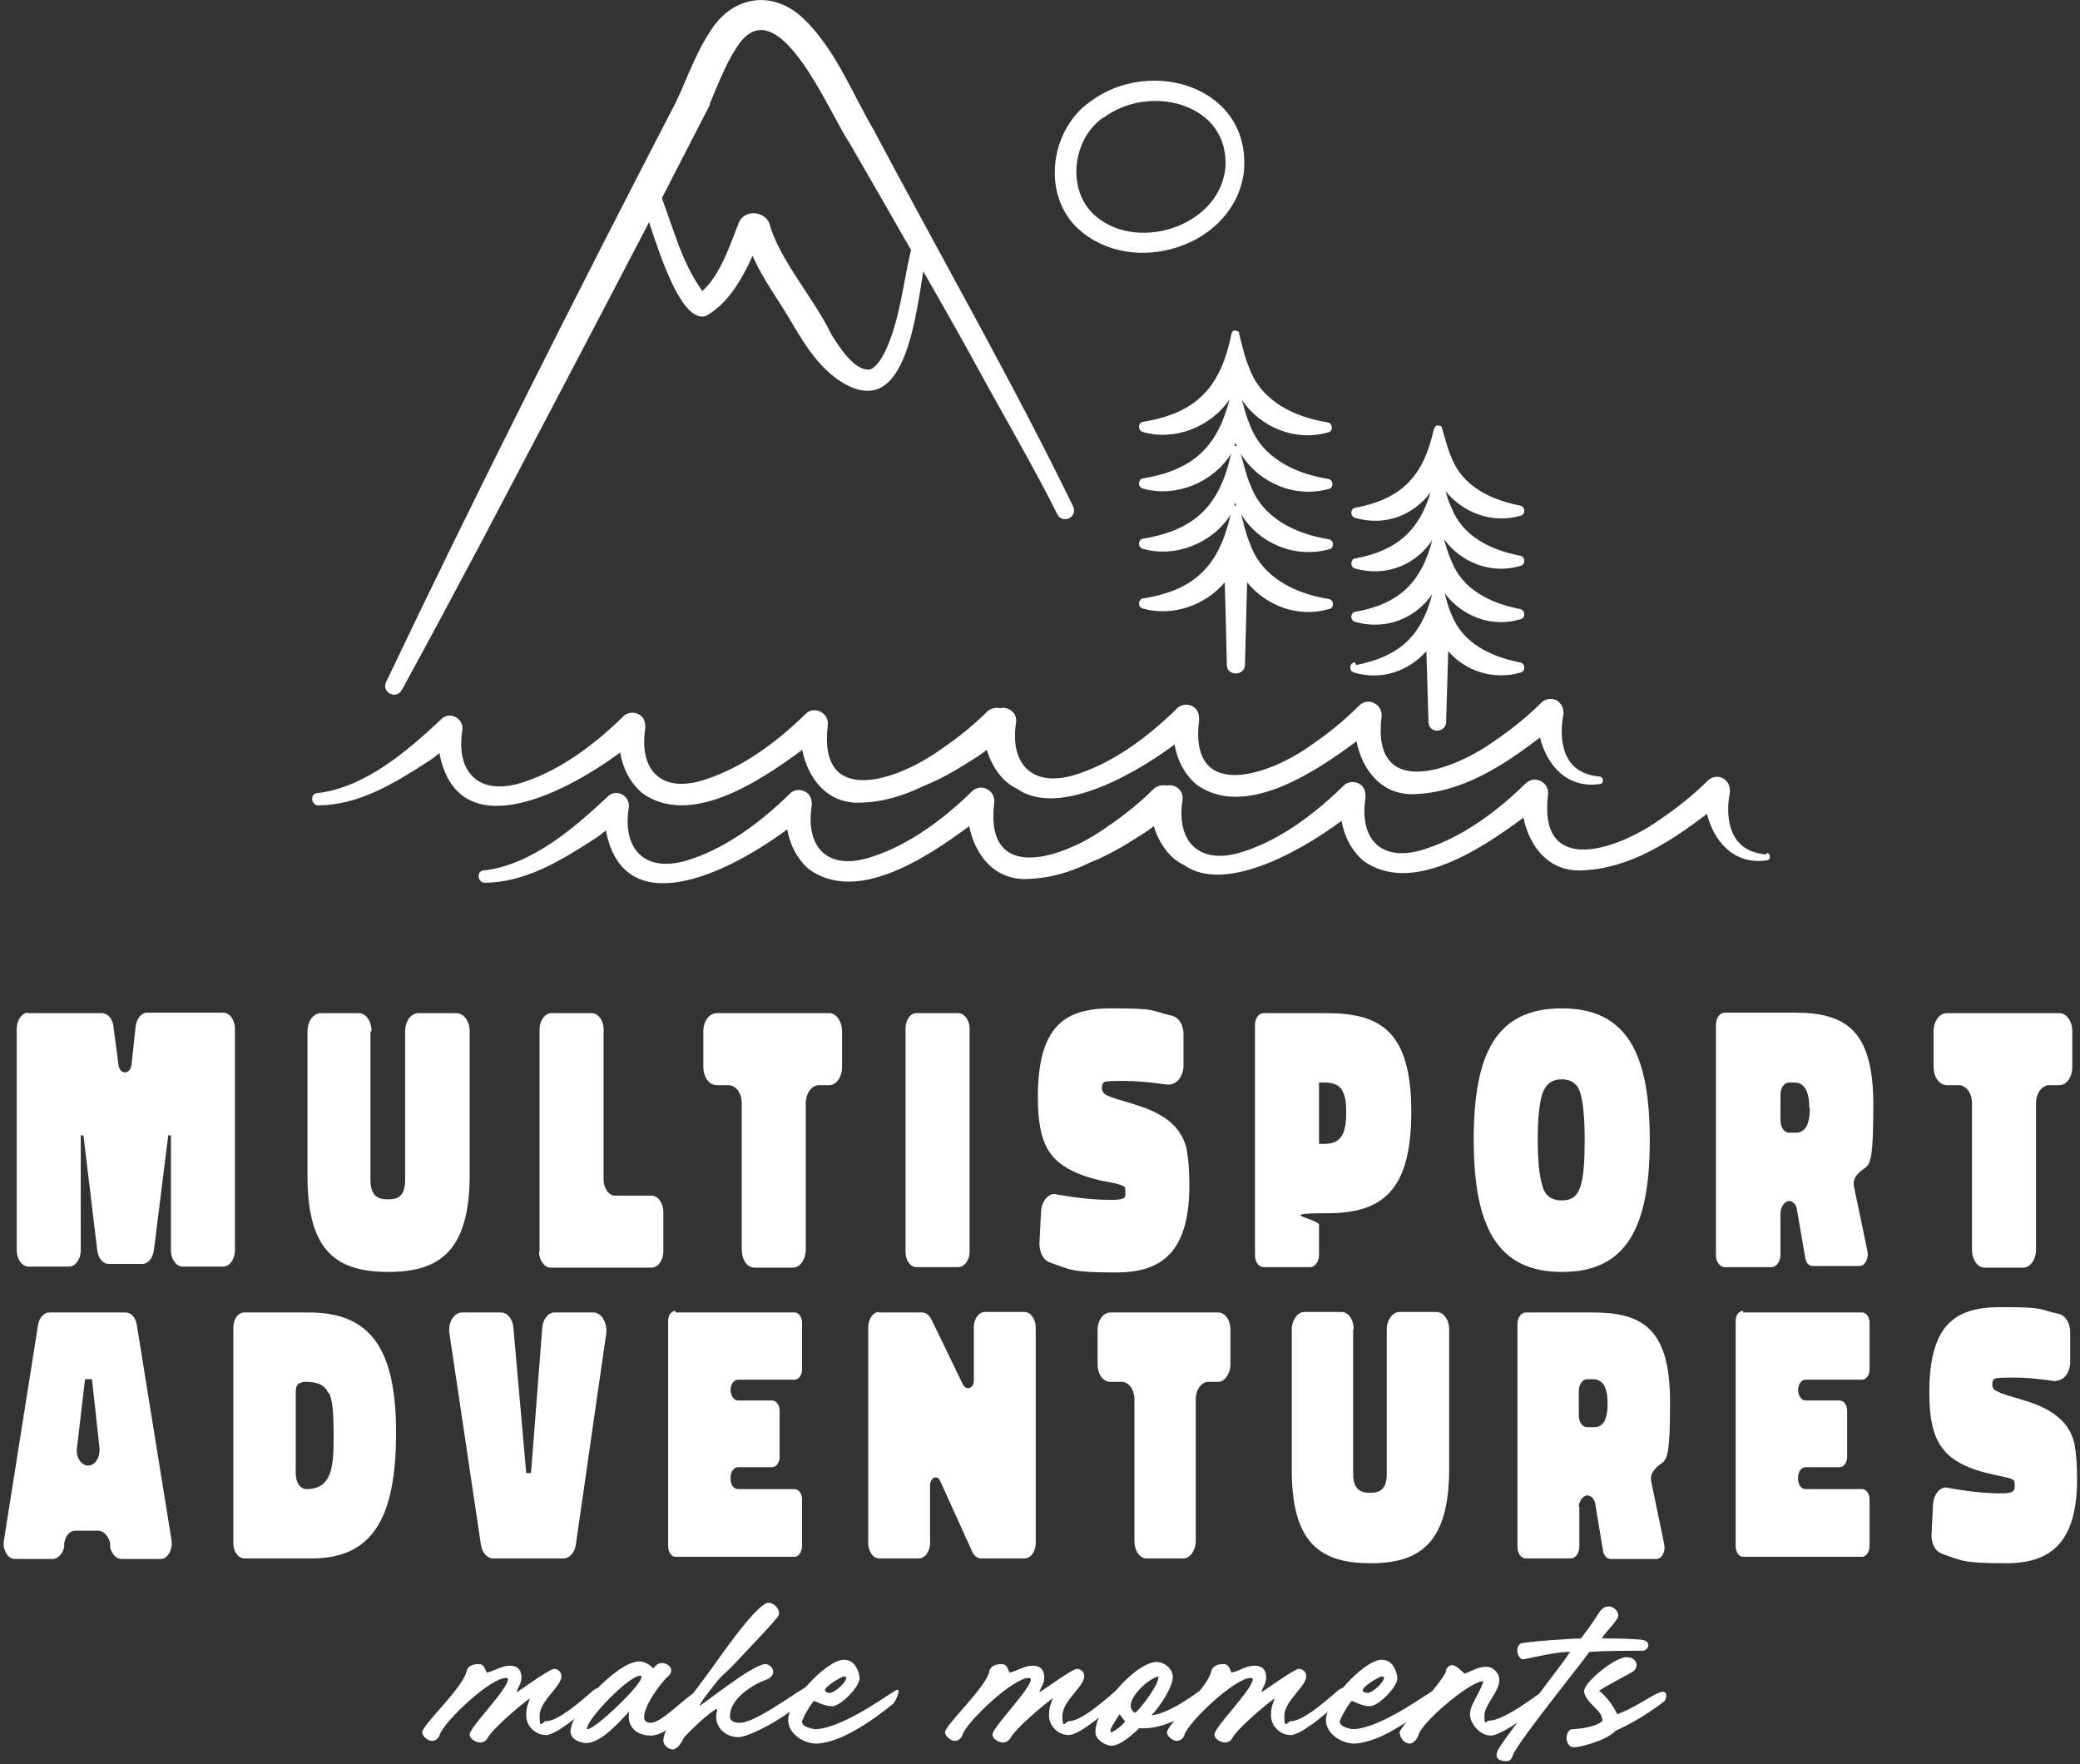
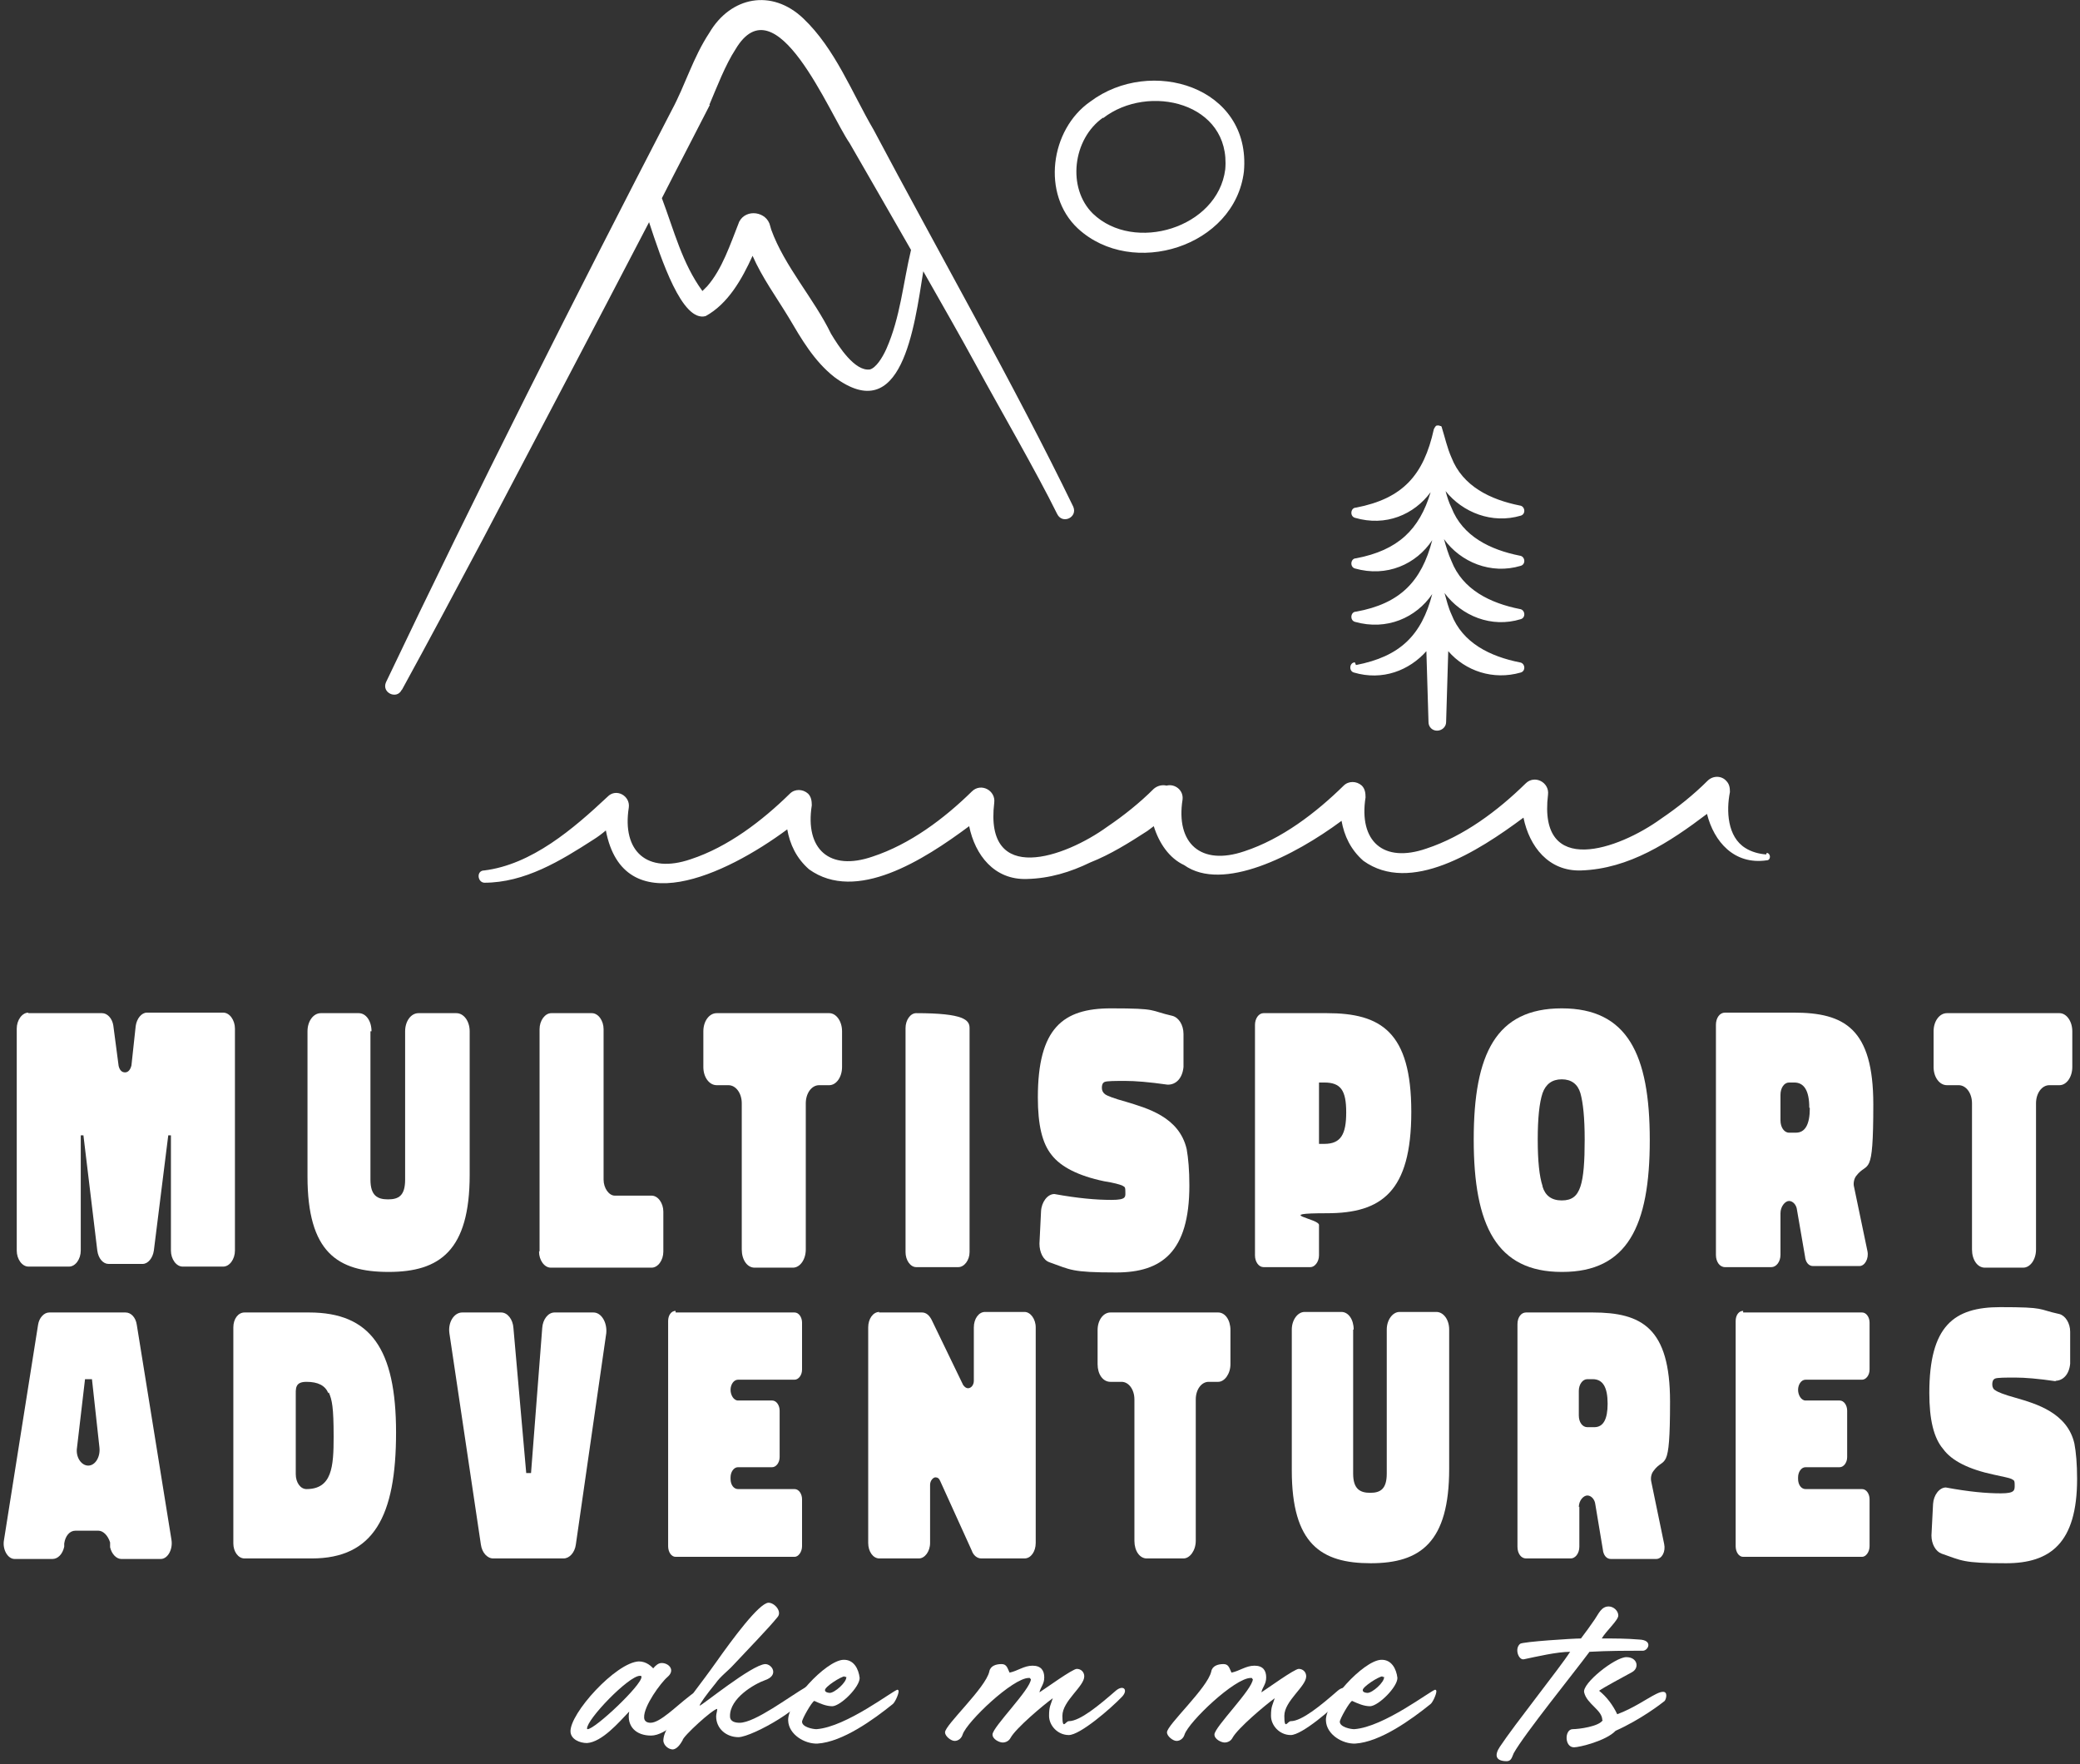
<svg xmlns="http://www.w3.org/2000/svg" width="527" height="447" viewBox="0 0 527 447">
  <rect x="0" y="0" width="527" height="447" fill="#333333" stroke="none" />
  <path d="M7.08 256.676H25.869C27.22 256.676 28.437 258.027 28.707 259.785L30.059 270.057C30.329 271.139 30.87 271.679 31.681 271.679C32.492 271.679 33.033 271.004 33.303 269.922L34.384 259.92C34.655 258.027 35.871 256.54 37.223 256.54H56.552C58.174 256.54 59.526 258.433 59.526 260.596V316.826C59.526 318.989 58.174 320.881 56.552 320.881H46.279C44.657 320.881 43.306 318.989 43.306 316.826V287.629H42.63L38.98 316.826C38.71 318.718 37.493 320.205 36.142 320.205H27.491C26.139 320.205 24.922 318.853 24.652 316.826L21.138 287.629H20.462V316.826C20.462 318.989 19.11 320.881 17.488 320.881H7.215C5.593 320.881 4.242 318.989 4.242 316.826V260.596C4.242 258.433 5.593 256.54 7.215 256.54L7.08 256.676Z" fill="white" />
  <path d="M93.859 261.271V298.848C93.859 302.904 95.616 303.85 98.319 303.85C101.023 303.85 102.645 302.904 102.645 298.848V261.271C102.645 258.703 104.132 256.676 106.024 256.676H115.621C117.513 256.676 119 258.703 119 261.271V297.632C119 316.826 111.431 322.233 98.454 322.233C85.478 322.233 77.909 317.231 77.909 298.037V261.271C77.909 258.703 79.396 256.676 81.288 256.676H90.885C92.777 256.676 94.129 258.703 94.129 261.271H93.859Z" fill="white" />
  <path d="M136.707 316.961V260.731C136.707 258.568 138.059 256.676 139.681 256.676H149.954C151.576 256.676 152.928 258.568 152.928 260.731V298.848C152.928 301.011 154.279 302.904 155.766 302.904H165.093C166.715 302.904 168.067 304.796 168.067 306.959V317.096C168.067 319.259 166.715 321.151 165.093 321.151H139.546C137.924 321.151 136.572 319.259 136.572 317.096L136.707 316.961Z" fill="white" />
  <path d="M181.854 256.676H210.104C211.861 256.676 213.348 258.703 213.348 261.271V270.328C213.348 272.896 211.861 274.924 210.104 274.924H207.536C205.644 274.924 204.157 276.951 204.157 279.519V316.556C204.157 319.124 202.67 321.151 200.913 321.151H191.181C189.288 321.151 187.937 319.124 187.937 316.556V279.519C187.937 276.951 186.45 274.924 184.557 274.924H181.584C179.691 274.924 178.204 272.896 178.204 270.328V261.271C178.204 258.703 179.691 256.676 181.584 256.676H181.854Z" fill="white" />
-   <path d="M232.137 256.676H242.815C244.302 256.676 245.654 258.433 245.654 260.46V317.231C245.654 319.259 244.302 321.016 242.815 321.016H232.137C230.65 321.016 229.433 319.259 229.433 317.231V260.46C229.433 258.433 230.65 256.676 232.137 256.676Z" fill="white" />
+   <path d="M232.137 256.676C244.302 256.676 245.654 258.433 245.654 260.46V317.231C245.654 319.259 244.302 321.016 242.815 321.016H232.137C230.65 321.016 229.433 319.259 229.433 317.231V260.46C229.433 258.433 230.65 256.676 232.137 256.676Z" fill="white" />
  <path d="M295.802 274.788C291.071 274.112 287.556 273.842 285.123 273.842C282.69 273.842 280.392 273.842 279.852 274.112C279.311 274.383 279.176 274.923 279.176 275.599C279.176 276.275 279.446 276.816 279.987 277.221C280.528 277.627 282.285 278.303 285.258 279.114C290.53 280.736 298.775 282.898 300.668 291.144C301.073 293.442 301.344 296.415 301.344 300.335C301.344 317.231 294.315 322.368 282.825 322.368C271.336 322.368 271.336 321.692 265.929 319.8C264.307 319.259 263.361 317.231 263.361 315.069L263.767 306.823C263.902 304.526 265.389 302.498 267.146 302.498C273.093 303.579 277.689 303.985 281.609 303.985C285.529 303.985 285.123 303.174 285.123 301.822C285.123 300.47 284.853 300.741 284.312 300.335C283.636 300.065 282.285 299.659 279.717 299.254C273.228 297.902 268.768 295.604 266.47 292.631C264.037 289.657 262.956 284.926 262.956 278.032C262.956 260.46 269.308 255.459 281.474 255.459C293.639 255.459 291.071 256 297.018 257.351C298.64 257.757 299.857 259.649 299.857 261.947V270.328C299.586 273.166 297.964 274.788 295.937 274.788H295.802Z" fill="white" />
  <path d="M334.19 310.338V318.043C334.19 319.665 333.108 321.016 332.027 321.016H320.132C318.916 321.016 317.969 319.665 317.969 318.043V259.649C317.969 258.027 318.916 256.676 320.132 256.676H336.217C349.869 256.676 357.574 261.407 357.574 281.682C357.574 301.957 350.004 307.364 336.217 307.364C322.43 307.364 334.19 308.716 334.19 310.338ZM335.541 289.792C339.732 289.792 341.083 287.359 341.083 281.817C341.083 276.275 339.732 274.248 335.541 274.248H334.19V289.792H335.541Z" fill="white" />
  <path d="M395.692 322.233C379.201 322.233 373.389 310.473 373.389 288.711C373.389 266.948 379.066 255.459 395.692 255.459C412.318 255.459 417.995 267.084 417.995 288.846C417.995 310.608 412.318 322.233 395.827 322.233H395.692ZM390.826 300.606C391.502 302.904 393.124 304.12 395.692 304.12C398.26 304.12 399.612 303.039 400.423 300.606C401.234 298.173 401.504 294.253 401.504 288.711C401.504 283.169 401.098 279.384 400.423 276.951C399.747 274.653 398.125 273.437 395.692 273.437C393.259 273.437 391.637 274.653 390.826 276.951C390.015 279.384 389.609 283.304 389.609 288.711C389.609 294.118 390.015 298.037 390.826 300.47V300.606Z" fill="white" />
  <path d="M451.111 307.499V317.907C451.111 319.665 450.03 321.016 448.813 321.016H437.053C435.702 321.016 434.756 319.665 434.756 317.907V259.649C434.756 257.892 435.702 256.54 437.053 256.54H454.49C467.331 256.54 474.631 260.596 474.631 279.79C474.631 298.984 473.279 293.982 470.305 297.902C469.764 298.578 469.494 299.795 469.764 300.741L473.144 316.961C473.549 318.853 472.468 320.746 471.116 320.746H459.356C458.275 320.746 457.464 319.8 457.329 318.313L455.301 306.553C455.166 305.201 454.22 304.255 453.274 304.255C452.328 304.255 451.111 305.607 451.111 307.364V307.499ZM458.41 280.601C458.41 276.275 457.059 274.248 454.625 274.248H453.274C452.057 274.248 451.111 275.599 451.111 277.357V283.845C451.111 285.602 452.057 286.954 453.274 286.954H455.031C457.329 286.954 458.545 284.926 458.545 280.736L458.41 280.601Z" fill="white" />
  <path d="M493.554 256.676H521.805C523.562 256.676 525.049 258.703 525.049 261.271V270.328C525.049 272.896 523.562 274.924 521.805 274.924H519.237C517.344 274.924 515.857 276.951 515.857 279.519V316.556C515.857 319.124 514.37 321.151 512.613 321.151H502.881C500.989 321.151 499.637 319.124 499.637 316.556V279.519C499.637 276.951 498.15 274.924 496.258 274.924H493.284C491.392 274.924 489.905 272.896 489.905 270.328V261.271C489.905 258.703 491.392 256.676 493.284 256.676H493.554Z" fill="white" />
  <path d="M12.757 332.506H31.816C33.168 332.506 34.384 333.722 34.655 335.615L43.441 390.088C43.846 392.521 42.494 394.954 40.737 394.954H30.735C29.518 394.954 28.302 393.737 27.896 391.98V390.764C27.355 389.006 26.139 387.79 24.922 387.79H19.11C17.623 387.79 16.542 389.142 16.272 391.034V391.845C15.866 393.737 14.65 394.954 13.298 394.954H3.701C1.944 394.954 0.592 392.521 0.997 390.223L9.648 335.615C9.919 333.857 11.135 332.506 12.487 332.506H12.757ZM19.516 366.703C19.11 369.137 20.597 371.299 22.354 371.299C24.111 371.299 25.463 369.137 25.193 366.703L23.3 349.402H21.543L19.516 366.703Z" fill="white" />
  <path d="M59.12 391.034V336.29C59.12 334.128 60.337 332.506 61.959 332.506H78.314C93.859 332.506 100.347 341.697 100.347 362.919C100.347 384.14 94.67 394.819 78.99 394.819H61.959C60.337 394.819 59.12 393.061 59.12 391.034ZM83.18 352.916C82.369 351.024 80.612 350.078 77.638 350.078C74.665 350.078 74.935 351.835 74.935 353.862V373.462C74.935 375.625 76.152 377.247 77.638 377.247C84.126 377.247 84.532 371.57 84.532 364C84.532 356.431 84.126 354.673 83.316 352.781L83.18 352.916Z" fill="white" />
  <path d="M142.925 394.819H124.948C123.461 394.819 122.109 393.332 121.839 391.304L113.864 337.777C113.458 334.939 115.08 332.506 117.108 332.506H126.975C128.597 332.506 129.949 334.263 130.084 336.426L133.328 373.192H134.545L137.383 336.426C137.518 334.263 138.87 332.506 140.492 332.506H150.36C152.387 332.506 153.874 335.074 153.604 337.777L145.899 391.304C145.629 393.332 144.277 394.819 142.79 394.819H142.925Z" fill="white" />
  <path d="M171.176 332.506H201.318C202.4 332.506 203.211 333.722 203.211 335.074V346.969C203.211 348.456 202.264 349.537 201.318 349.537H186.99C185.909 349.537 185.098 350.754 185.098 352.105C185.098 353.457 185.909 354.809 186.99 354.809H195.641C196.723 354.809 197.534 356.025 197.534 357.377V369.137C197.534 370.623 196.587 371.705 195.641 371.705H186.99C185.909 371.705 185.098 372.921 185.098 374.273V374.679C185.098 376.165 185.909 377.247 186.99 377.247H201.318C202.4 377.247 203.211 378.463 203.211 379.815V391.71C203.211 393.197 202.264 394.413 201.318 394.413H171.176C170.094 394.413 169.283 393.197 169.283 391.71V334.668C169.283 333.182 170.094 332.1 171.176 332.1V332.506Z" fill="white" />
  <path d="M222.675 332.506H233.624C234.705 332.506 235.516 333.317 236.057 334.398L244.032 350.889C244.437 351.429 244.843 351.7 245.248 351.7C246.059 351.7 246.735 350.889 246.735 349.807V336.29C246.735 334.128 247.952 332.37 249.574 332.37H259.576C261.063 332.37 262.415 334.128 262.415 336.29V390.899C262.415 393.062 261.198 394.819 259.576 394.819H248.628C247.546 394.819 246.6 394.008 246.195 392.791L238.22 375.219C237.949 374.543 237.544 374.273 237.003 374.273C236.462 374.273 235.651 375.084 235.651 376.165V390.899C235.651 393.062 234.3 394.819 232.813 394.819H222.81C221.188 394.819 219.972 393.062 219.972 390.899V336.29C219.972 334.128 221.188 332.37 222.81 332.37L222.675 332.506Z" fill="white" />
  <path d="M281.203 332.506H308.643C310.4 332.506 311.752 334.398 311.752 336.966V345.617C311.752 348.05 310.265 350.078 308.643 350.078H306.21C304.453 350.078 302.966 351.97 302.966 354.538V390.358C302.966 392.791 301.479 394.819 299.857 394.819H290.53C288.773 394.819 287.421 392.926 287.421 390.358V354.538C287.421 351.97 285.934 350.078 284.177 350.078H281.339C279.446 350.078 278.094 348.185 278.094 345.617V336.966C278.094 334.398 279.581 332.506 281.339 332.506H281.203Z" fill="white" />
  <path d="M342.841 336.831V373.327C342.841 377.247 344.598 378.193 347.166 378.193C349.734 378.193 351.356 377.247 351.356 373.327V336.831C351.356 334.398 352.843 332.37 354.6 332.37H363.927C365.684 332.37 367.171 334.263 367.171 336.831V372.11C367.171 390.764 359.872 396.035 347.301 396.035C334.73 396.035 327.296 391.169 327.296 372.516V336.831C327.296 334.398 328.783 332.37 330.54 332.37H339.867C341.624 332.37 342.976 334.263 342.976 336.831H342.841Z" fill="white" />
  <path d="M400.152 381.707V391.845C400.152 393.602 399.071 394.819 397.989 394.819H386.635C385.419 394.819 384.473 393.602 384.473 391.845V335.479C384.473 333.722 385.419 332.506 386.635 332.506H403.531C415.967 332.506 423.131 336.426 423.131 355.079C423.131 373.732 421.779 368.731 418.941 372.651C418.4 373.327 418.13 374.408 418.4 375.489L421.644 391.169C422.05 393.061 421.103 394.954 419.617 394.954H408.127C407.046 394.954 406.235 394.008 406.1 392.521L404.207 381.167C404.072 379.815 403.126 378.869 402.18 378.869C401.234 378.869 400.017 380.085 400.017 381.842L400.152 381.707ZM407.316 355.62C407.316 351.429 406.1 349.402 403.531 349.402H402.18C400.963 349.402 400.017 350.753 400.017 352.376V358.593C400.017 360.351 400.963 361.567 402.18 361.567H403.937C406.235 361.567 407.316 359.539 407.316 355.62Z" fill="white" />
  <path d="M441.649 332.506H471.792C472.873 332.506 473.684 333.722 473.684 335.074V346.969C473.684 348.456 472.738 349.537 471.792 349.537H457.464C456.383 349.537 455.572 350.754 455.572 352.105C455.572 353.457 456.383 354.809 457.464 354.809H466.115C467.196 354.809 468.007 356.025 468.007 357.377V369.137C468.007 370.623 467.061 371.705 466.115 371.705H457.464C456.383 371.705 455.572 372.921 455.572 374.273V374.679C455.572 376.165 456.383 377.247 457.464 377.247H471.792C472.873 377.247 473.684 378.463 473.684 379.815V391.71C473.684 393.197 472.738 394.413 471.792 394.413H441.649C440.568 394.413 439.757 393.197 439.757 391.71V334.668C439.757 333.182 440.568 332.1 441.649 332.1V332.506Z" fill="white" />
  <path d="M520.994 349.942C516.398 349.267 513.019 348.996 510.586 348.996C508.153 348.996 505.99 348.996 505.449 349.267C504.908 349.537 504.773 350.078 504.773 350.753C504.773 351.429 505.044 351.97 505.584 352.24C506.125 352.646 507.747 353.322 510.721 354.133C515.857 355.62 523.832 357.917 525.589 365.757C525.995 367.92 526.265 370.894 526.265 374.678C526.265 391.034 519.372 396.035 508.288 396.035C497.204 396.035 497.069 395.359 491.932 393.602C490.445 393.061 489.364 391.169 489.364 389.006L489.77 381.031C489.905 378.734 491.392 376.841 493.014 376.841C498.826 377.923 503.286 378.328 506.936 378.328C510.586 378.328 510.45 377.517 510.45 376.165C510.45 374.814 510.18 375.084 509.639 374.678C509.099 374.408 507.612 374.138 505.179 373.597C498.826 372.245 494.5 370.083 492.338 367.109C489.905 364.27 488.823 359.539 488.823 352.916C488.823 335.885 495.041 331.154 506.801 331.154C518.561 331.154 516.128 331.695 521.805 332.911C523.292 333.317 524.508 335.209 524.508 337.372V345.482C524.238 348.32 522.616 349.807 520.723 349.807L520.994 349.942Z" fill="white" />
-   <path d="M128.597 425.367C128.597 425.097 128.462 425.097 128.192 425.097C124.137 425.097 112.512 436.181 111.431 439.425C111.16 440.371 110.349 441.047 109.403 441.047C108.457 441.047 106.97 439.83 106.97 438.884C106.97 436.992 117.243 427.665 118.189 423.475C118.46 421.988 119.946 421.582 121.298 421.582C122.65 421.582 122.785 422.664 123.326 423.745C125.353 423.339 126.975 421.988 129.138 421.988C131.301 421.988 132.112 423.204 132.112 424.962C132.112 426.719 131.166 427.395 130.895 428.746C132.382 427.8 139.276 422.799 140.357 422.799C141.438 422.799 142.249 423.61 142.249 424.691C142.249 427.259 136.707 430.909 136.707 434.694C136.707 438.478 137.518 436.045 138.329 436.045C141.168 436.045 146.034 431.99 150.224 428.341C152.117 426.719 153.468 428.07 151.846 429.828C148.873 432.936 141.168 439.56 138.329 439.56C135.491 439.56 133.328 437.127 133.328 434.694C133.328 432.261 133.734 431.99 134.274 430.233C131.841 431.99 124.948 437.803 123.596 440.236C123.191 441.047 122.38 441.452 121.568 441.452C120.757 441.452 119 440.641 119 439.425C119 437.532 128.732 427.935 128.732 425.367H128.597Z" fill="white" />
  <path d="M177.529 428.206C178.61 428.206 178.88 429.152 177.123 430.909C173.744 434.423 168.743 439.695 164.958 439.695C161.173 439.695 158.74 437.397 159.416 433.612C156.713 436.451 152.522 441.317 148.738 441.587C146.845 441.587 144.682 440.641 144.547 438.749C144.277 434.153 156.037 421.177 161.849 420.906C163.877 420.906 165.093 422.258 165.499 422.664C166.174 421.853 166.85 421.312 167.661 421.312C169.418 421.312 171.176 423.069 169.148 424.826C167.391 426.313 163.065 432.261 163.201 435.099C163.201 435.91 163.741 436.451 164.823 436.451C167.256 436.451 171.311 432.261 174.69 429.692C175.771 428.746 176.988 428.341 177.664 428.341L177.529 428.206ZM162.525 424.826C162.525 424.556 162.39 424.556 162.119 424.556C159.281 424.556 148.602 435.64 148.738 437.938C148.738 437.938 148.738 438.073 148.873 438.073C150.765 438.073 162.66 426.854 162.525 424.826Z" fill="white" />
  <path d="M169.418 437.397C173.338 431.855 177.664 426.448 181.584 420.906C185.503 415.364 192.262 406.173 194.695 406.038C196.317 406.038 198.209 408.336 196.993 409.687C194.83 412.391 189.559 417.797 185.774 421.853C184.422 423.339 182.53 424.691 181.313 426.448C178.88 429.422 177.258 431.72 177.258 432.125C177.799 432.125 190.505 421.717 193.884 421.582C195.641 421.582 197.398 424.421 193.884 425.637C191.181 426.583 184.828 430.233 184.963 434.829C184.963 436.18 186.315 436.451 187.396 436.451C191.316 436.451 199.967 429.828 204.427 427.259C204.833 427.259 204.968 427.665 204.968 427.935C204.968 431.99 190.775 439.965 187.126 440.1C184.017 440.1 181.448 437.938 181.448 434.829C181.448 434.153 181.719 433.612 181.719 432.936C180.637 432.936 172.933 439.965 172.933 440.911C172.392 441.858 171.581 443.074 170.5 443.209C169.418 443.209 168.202 442.263 168.067 441.047C168.067 439.83 168.607 438.478 169.418 437.397Z" fill="white" />
  <path d="M227.271 428.07C227.541 428.07 227.676 428.206 227.676 428.476C227.676 429.287 226.73 431.314 226.189 431.72C221.323 435.64 213.484 441.317 207.131 441.722C203.887 441.858 199.831 439.425 199.696 435.91C199.426 431.314 209.158 420.771 213.619 420.501C216.322 420.366 217.539 422.799 217.809 425.097C217.809 427.394 213.078 432.125 210.915 432.261C209.293 432.261 207.806 431.585 206.32 430.909C205.644 431.179 203.211 435.505 203.211 436.181C203.211 437.532 205.914 438.073 206.86 438.073C214.43 437.532 226.325 428.206 227.406 428.07H227.271ZM214.024 424.691C213.078 424.691 208.888 427.395 209.023 428.206C209.023 428.746 209.969 428.881 210.24 428.881C211.456 428.881 214.565 426.178 214.43 424.826H214.024V424.691Z" fill="white" />
  <path d="M261.063 425.367C261.063 425.097 260.928 425.097 260.658 425.097C256.603 425.097 244.978 436.181 243.897 439.425C243.626 440.371 242.815 441.047 241.869 441.047C240.923 441.047 239.436 439.83 239.436 438.884C239.436 436.992 249.709 427.665 250.655 423.475C250.925 421.988 252.412 421.582 253.764 421.582C255.116 421.582 255.251 422.664 255.792 423.745C257.819 423.339 259.441 421.988 261.604 421.988C263.767 421.988 264.578 423.204 264.578 424.962C264.578 426.719 263.631 427.395 263.361 428.746C264.848 427.8 271.741 422.799 272.823 422.799C273.904 422.799 274.715 423.61 274.715 424.691C274.715 427.259 269.173 430.909 269.173 434.694C269.173 438.478 269.984 436.045 270.795 436.045C273.634 436.045 278.5 431.99 282.69 428.341C284.583 426.719 285.934 428.07 284.312 429.828C281.338 432.936 273.634 439.56 270.795 439.56C267.957 439.56 265.794 437.127 265.794 434.694C265.794 432.261 266.2 431.99 266.74 430.233C264.307 431.99 257.414 437.803 256.062 440.236C255.656 441.047 254.845 441.452 254.034 441.452C253.223 441.452 251.466 440.641 251.466 439.425C251.466 437.532 261.198 427.935 261.198 425.367H261.063Z" fill="white" />
-   <path d="M306.75 429.557C303.912 433.072 295.126 438.478 288.638 437.802C287.151 439.289 284.042 442.128 281.744 442.263C279.987 442.263 277.689 440.776 277.554 439.019C277.148 433.342 287.286 421.312 292.963 421.042C294.991 421.042 297.018 422.664 297.153 424.691C297.289 427.124 293.909 432.396 291.747 434.558C295.802 434.153 301.479 430.233 304.858 427.665C307.697 425.502 308.237 427.665 306.615 429.557H306.75ZM285.123 436.18L283.636 434.288C283.231 434.964 281.339 437.803 281.339 438.343C281.339 438.614 281.339 438.749 281.609 438.884C282.961 438.208 284.177 437.262 285.123 436.045V436.18ZM293.504 424.691C291.071 425.232 286.34 429.557 286.475 432.261C286.475 432.801 287.016 433.883 287.691 433.883C289.178 432.666 293.639 426.719 293.504 424.826V424.691Z" fill="white" />
  <path d="M317.294 425.367C317.294 425.097 317.158 425.097 316.888 425.097C312.833 425.097 301.208 436.181 300.127 439.425C299.857 440.371 299.046 441.047 298.1 441.047C297.153 441.047 295.667 439.83 295.667 438.884C295.667 436.992 305.939 427.665 306.886 423.475C307.156 421.988 308.643 421.582 309.994 421.582C311.346 421.582 311.481 422.664 312.022 423.745C314.05 423.339 315.672 421.988 317.834 421.988C319.997 421.988 320.808 423.204 320.808 424.962C320.808 426.719 319.862 427.395 319.591 428.746C321.078 427.8 327.972 422.799 329.053 422.799C330.135 422.799 330.946 423.61 330.946 424.691C330.946 427.259 325.404 430.909 325.404 434.694C325.404 438.478 326.215 436.045 327.026 436.045C329.864 436.045 334.73 431.99 338.921 428.341C340.813 426.719 342.165 428.07 340.543 429.828C337.569 432.936 329.864 439.56 327.026 439.56C324.187 439.56 322.025 437.127 322.025 434.694C322.025 432.261 322.43 431.99 322.971 430.233C320.538 431.99 313.644 437.803 312.292 440.236C311.887 441.047 311.076 441.452 310.265 441.452C309.454 441.452 307.697 440.641 307.697 439.425C307.697 437.532 317.429 427.935 317.429 425.367H317.294Z" fill="white" />
  <path d="M363.521 428.07C363.792 428.07 363.927 428.206 363.927 428.476C363.927 429.287 362.981 431.314 362.44 431.72C357.574 435.64 349.734 441.317 343.381 441.722C340.137 441.858 336.082 439.425 335.947 435.91C335.676 431.314 345.409 420.771 349.869 420.501C352.573 420.366 353.789 422.799 354.059 425.097C354.059 427.394 349.329 432.125 347.166 432.261C345.544 432.261 344.057 431.585 342.57 430.909C341.894 431.179 339.461 435.505 339.461 436.181C339.461 437.532 342.165 438.073 343.111 438.073C350.68 437.532 362.575 428.206 363.656 428.07H363.521ZM350.275 424.691C349.329 424.691 345.138 427.395 345.273 428.206C345.273 428.746 346.084 428.881 346.49 428.881C347.707 428.881 350.815 426.178 350.68 424.826H350.275V424.691Z" fill="white" />
-   <path d="M366.225 423.339C366.63 422.528 367.036 421.853 367.982 421.853C368.928 421.853 370.28 423.339 371.091 424.015C372.848 423.339 374.605 422.258 376.498 422.258C378.39 422.258 379.877 423.88 379.877 425.637C379.877 428.611 376.092 431.855 376.092 434.694C376.092 437.532 376.498 435.91 377.309 435.91C381.093 435.91 389.744 429.152 389.879 429.152C390.42 429.152 390.826 429.963 390.69 430.368C389.744 433.207 380.418 439.695 377.714 439.695C375.011 439.695 372.443 436.721 372.443 434.288C372.443 431.855 375.011 428.881 375.822 425.908C372.307 425.908 359.466 436.991 359.331 439.83C358.926 440.641 358.115 441.722 357.168 441.722C355.682 441.722 354.6 440.1 354.6 438.749C357.168 434.288 363.657 428.476 366.495 423.339H366.225Z" fill="white" />
  <path d="M397.854 418.473C394.475 418.473 389.339 419.69 386.095 420.366C384.743 420.636 383.662 417.662 385.149 416.446C385.824 415.905 398.53 415.094 400.558 415.094C402.315 412.796 402.45 412.526 404.072 410.228C405.018 408.876 405.694 406.984 407.587 406.984C408.803 406.984 410.02 408.065 410.02 409.282C410.02 410.498 406.911 413.202 405.829 415.094C409.344 415.094 412.047 415.094 415.291 415.364C418.941 415.5 417.589 418.203 416.237 418.203C411.507 418.203 407.587 418.203 402.721 418.473C398.936 423.61 386.23 439.289 383.526 444.155C383.121 444.966 382.986 446.183 381.769 446.183C378.796 446.183 378.66 444.561 380.012 442.533C383.662 436.991 395.421 422.258 397.719 418.608L397.854 418.473Z" fill="white" />
  <path d="M405.965 435.775C405.965 433.207 402.045 431.72 401.369 428.746C400.828 426.448 409.209 419.825 412.047 419.825C414.886 419.825 415.426 422.528 413.534 423.61C410.831 425.097 406.505 427.394 405.154 428.341C407.046 429.827 408.668 431.99 409.749 434.288C413.804 432.801 417.184 430.368 419.617 429.152C420.428 428.746 420.968 428.611 421.374 428.611C422.59 428.611 422.185 430.368 421.779 430.909C420.968 431.585 415.697 435.64 409.344 438.478C406.911 441.047 400.152 442.669 398.801 442.669C396.368 442.669 396.368 438.208 398.395 438.073C400.017 438.073 405.154 437.397 406.1 435.775H405.965Z" fill="white" />
  <path d="M101.869 174.7C108.762 162.13 115.521 149.424 122.279 136.718C134.985 112.523 150.394 83.326 164.452 56.292C167.561 65.754 172.832 81.704 178.78 80.082C184.457 76.973 187.971 70.755 190.675 64.808C193.108 70.35 196.757 75.351 199.866 80.487C202.975 85.759 206.219 91.436 211.356 95.491C228.522 108.332 231.631 83.056 233.929 68.728C238.525 76.838 243.12 84.813 247.311 92.517C253.258 103.466 262.45 119.281 267.856 130.23C269.208 132.933 273.128 131.041 271.912 128.337C257.313 98.195 237.038 62.51 221.358 32.908C215.816 23.446 211.626 12.362 203.516 4.658C195.541 -2.912 185.133 -0.884 179.726 8.307C175.536 14.66 173.644 21.554 170.129 28.042C146.339 73.999 119.981 126.175 97.814 172.808C96.597 175.511 100.517 177.269 101.733 174.836L101.869 174.7ZM179.726 26.555C181.618 22.094 183.781 16.417 186.349 12.497C196.622 -4.804 210.139 28.853 215.276 36.287C220.277 44.938 225.548 54.13 230.82 63.321C228.793 71.837 228.117 80.352 224.602 88.327C223.521 90.76 221.899 93.193 220.412 93.599C216.627 94.14 212.572 87.922 210.545 84.543C206.219 75.621 198.785 67.511 195.406 58.185L195.135 57.238C194.324 53.589 189.053 52.778 187.296 56.157C184.998 61.969 182.97 68.187 179.185 72.513C178.78 72.918 178.374 73.323 177.969 73.729C172.832 66.7 170.805 58.455 167.696 50.21C171.886 41.964 176.077 33.989 179.861 26.555H179.726Z" fill="white" />
-   <path d="M157.153 190.786C157.829 194.57 159.451 198.085 162.695 200.923C174.59 209.439 191.621 198.625 203.245 189.975C204.732 197.274 209.598 203.627 217.844 203.356C223.656 203.221 228.928 201.599 233.929 199.166C239.065 197.139 243.796 194.165 248.392 191.191C248.933 190.786 249.473 190.38 250.014 189.975C251.366 194.3 253.934 198.085 257.719 199.842C267.451 206.736 285.564 197.544 297.594 188.623C298.269 192.408 299.891 195.922 303.136 198.761C315.03 207.276 332.062 196.463 343.686 187.812C345.173 195.111 350.039 201.464 358.285 201.194C370.45 200.788 380.723 194.03 390.185 186.866C391.942 193.894 397.078 199.842 405.323 198.625C406.405 198.625 406.405 196.868 405.323 196.733C403.431 196.598 401.539 196.057 400.052 195.111C395.456 192.272 395.186 185.649 396.132 180.918C396.132 179.837 395.997 178.891 395.186 178.08C393.969 176.728 391.807 176.728 390.455 178.08C386.94 181.594 382.885 184.838 378.695 187.677C367.882 195.517 347.471 202.68 350.039 181.594C350.445 178.485 346.66 176.458 344.362 178.756C340.848 182.27 336.793 185.649 332.602 188.488C321.789 196.463 301.108 203.492 303.811 182.405C303.811 181.324 303.676 180.242 302.865 179.431C301.514 178.215 299.486 178.215 298.269 179.431C291.241 186.325 282.59 192.948 273.128 196.057C262.044 199.842 255.691 194.03 257.448 182.946C257.719 180.513 255.421 178.891 253.393 179.431C252.312 179.161 251.095 179.431 250.149 180.242C246.635 183.757 242.58 187.001 238.389 189.839C227.576 197.679 207.165 204.843 209.734 183.757C210.139 180.648 206.354 178.62 204.056 180.918C197.028 187.812 188.377 194.3 178.915 197.409C167.966 201.194 161.749 195.517 163.506 184.433C163.506 183.351 163.371 182.27 162.56 181.459C161.208 180.242 159.18 180.242 157.964 181.459C150.935 188.353 142.284 194.976 132.822 198.085C121.738 201.869 115.385 196.057 117.143 184.973C117.548 182 113.899 179.972 111.736 182.27C103.085 190.38 92.542 199.436 80.512 200.923C78.484 200.923 78.755 203.897 80.512 204.032C90.785 204.032 99.841 198.49 108.221 193.083C109.303 192.408 110.384 191.597 111.33 190.786C115.791 214.17 141.608 202.14 157.288 190.515L157.153 190.786Z" fill="white" />
  <path d="M447.496 216.468C445.604 216.333 443.712 215.792 442.225 214.846C437.629 212.007 437.359 205.384 438.305 200.653C438.305 199.572 438.17 198.625 437.359 197.814C436.142 196.463 433.98 196.463 432.628 197.814C429.113 201.329 425.058 204.573 420.868 207.411C410.055 215.251 389.644 222.415 392.212 201.329C392.618 198.22 388.833 196.192 386.535 198.49C379.506 205.384 370.855 211.872 361.394 214.981C350.445 218.766 344.227 213.088 345.984 202.005C345.984 200.923 345.849 199.842 345.038 199.031C343.686 197.814 341.659 197.814 340.442 199.031C333.414 205.925 324.763 212.548 315.301 215.657C304.217 219.441 297.864 213.629 299.621 202.545C299.892 200.112 297.594 198.49 295.566 199.031C294.485 198.761 293.268 199.031 292.322 199.842C288.808 203.356 284.753 206.6 280.562 209.439C269.749 217.279 249.338 224.443 251.907 203.356C252.312 200.247 248.527 198.22 246.229 200.518C239.201 207.411 230.55 213.9 221.088 217.008C210.139 220.793 203.921 215.116 205.679 204.032C205.679 202.951 205.544 201.869 204.732 201.058C203.381 199.842 201.353 199.842 200.137 201.058C193.108 207.952 184.457 214.575 174.995 217.684C163.911 221.469 157.558 215.657 159.316 204.573C159.721 201.599 156.072 199.572 153.909 201.869C145.258 209.98 134.715 219.036 122.685 220.523C120.657 220.523 120.928 223.497 122.685 223.632C132.958 223.632 142.014 218.09 150.394 212.683C151.476 212.007 152.557 211.196 153.503 210.385C157.964 233.769 183.781 221.739 199.461 210.115C200.137 213.9 201.759 217.414 205.003 220.252C216.898 228.768 233.929 217.955 245.554 209.304C247.04 216.603 251.907 222.956 260.152 222.685C265.964 222.55 271.236 220.928 276.237 218.495C281.373 216.468 286.104 213.494 290.7 210.52C291.241 210.115 291.781 209.709 292.322 209.304C293.674 213.629 296.242 217.414 300.027 219.171C309.759 226.065 327.872 216.873 339.902 207.952C340.578 211.737 342.2 215.251 345.444 218.09C357.339 226.605 374.37 215.792 385.994 207.141C387.481 214.44 392.347 220.793 400.593 220.523C412.758 220.117 423.031 213.359 432.493 206.195C434.25 213.224 439.386 219.171 447.632 217.955C448.713 217.955 448.713 216.197 447.632 216.062L447.496 216.468Z" fill="white" />
  <path d="M315.166 43.451C317.058 21.959 291.511 14.255 276.237 25.744C266.099 32.773 263.801 49.263 273.128 57.914C286.915 70.62 312.868 62.51 315.166 43.451ZM279.481 29.934C290.97 21.013 311.922 26.014 310.435 42.91C308.542 57.779 287.321 64.132 276.913 54.13C270.289 47.641 271.776 35.206 279.481 29.799V29.934Z" fill="white" />
-   <path d="M313.949 84.272C313.949 84.272 313.949 84.002 313.679 84.002C313.679 84.002 313.679 84.002 313.408 83.867C313.408 83.867 313.408 83.867 313.138 83.732C313.138 83.732 313.138 83.732 313.003 83.732C313.003 83.732 313.003 83.732 312.868 83.732H312.597C312.327 83.867 312.192 84.137 312.057 84.407C309.353 97.789 303.541 104.548 289.754 106.846C288.402 106.846 288.132 109.008 289.484 109.414C297.594 111.847 306.92 108.062 311.516 101.168C308.542 112.928 302.595 119.011 289.754 121.173C288.402 121.173 288.132 123.336 289.484 123.742C297.864 126.175 307.326 122.255 311.922 114.956C309.083 127.662 303.271 134.15 289.754 136.448C288.402 136.448 288.132 138.61 289.484 139.016C297.864 141.449 307.326 137.529 311.786 130.365C308.948 142.936 303.136 149.424 289.754 151.587C288.402 151.587 288.132 153.749 289.484 154.155C297.053 156.317 305.434 153.344 310.3 147.531C310.57 155.642 310.84 168.483 310.84 168.483C310.84 171.321 315.301 171.321 315.436 168.483L315.977 147.531C320.843 153.479 328.818 156.588 336.793 154.29C338.144 154.02 338.009 151.857 336.522 151.722C328.142 150.37 319.761 146.315 316.788 137.934C315.706 135.501 315.166 132.933 314.49 130.365C318.95 137.529 327.872 141.584 336.793 139.151C338.144 138.881 338.009 136.718 336.522 136.583C328.142 135.231 319.761 131.176 316.788 122.795C315.706 120.362 315.166 117.659 314.355 114.956C318.815 122.12 327.736 126.31 336.658 123.877C338.009 123.606 337.874 121.444 336.387 121.309C328.007 119.957 319.626 115.902 316.653 107.521C315.706 105.494 315.301 103.466 314.625 101.304C319.221 108.062 327.872 111.982 336.522 109.549C337.874 109.279 337.739 107.116 336.252 106.981C327.872 105.629 319.491 101.574 316.517 93.193C315.301 90.49 314.76 87.516 313.949 84.543V84.272ZM313.003 128.067C313.003 128.067 313.003 128.067 312.868 128.067C312.868 128.067 312.868 128.067 312.733 128.067C312.733 127.932 312.868 127.662 313.003 127.391C313.003 127.662 313.138 127.797 313.273 128.067H313.003ZM313.003 112.928C313.003 112.928 313.003 112.928 312.868 112.928C312.868 112.928 312.868 112.928 312.733 112.928C312.733 112.658 313.003 112.387 313.003 112.117C313.003 112.387 313.273 112.658 313.408 112.928H313.003Z" fill="white" />
  <path d="M343.281 167.807C341.929 167.807 341.659 169.97 343.01 170.375C350.31 172.538 357.068 169.834 361.394 164.968L361.934 182.946C361.934 184.162 362.88 185.109 364.097 185.109C365.313 185.109 366.395 184.162 366.395 182.946L366.935 164.968C371.261 169.97 378.29 172.403 385.318 170.375C386.67 169.97 386.4 167.942 385.048 167.807C377.614 166.32 370.585 162.941 367.746 155.642C366.935 153.884 366.53 152.127 365.989 150.235C370.315 156.047 377.884 159.156 385.318 156.858C386.67 156.453 386.4 154.425 385.048 154.29C377.614 152.803 370.585 149.424 367.746 142.125C366.935 140.367 366.395 138.475 365.854 136.583C370.044 142.395 377.749 145.639 385.318 143.341C386.67 142.936 386.4 140.908 385.048 140.773C377.614 139.286 370.585 135.907 367.746 128.608C367.071 127.256 366.665 125.904 366.26 124.418C370.585 129.824 378.019 132.798 385.318 130.635C386.67 130.23 386.4 128.202 385.048 128.067C377.614 126.58 370.585 123.201 367.746 115.902C366.665 113.469 366.124 110.901 365.313 108.332C365.313 108.197 365.178 107.927 365.043 107.927C365.043 107.927 365.043 107.927 364.908 107.927C364.908 107.927 364.638 107.792 364.502 107.792C364.502 107.792 364.502 107.792 364.367 107.792C364.097 107.792 363.827 107.792 363.691 108.062C363.556 108.197 363.421 108.468 363.286 108.738C360.718 120.362 355.446 126.31 343.551 128.608C342.199 128.608 341.929 130.77 343.281 131.176C351.121 133.474 358.285 130.365 362.475 124.688C359.636 134.15 354.23 139.421 343.551 141.449C342.199 141.449 341.929 143.612 343.281 144.017C351.391 146.315 358.825 142.936 362.88 136.853C360.177 147.261 354.77 152.938 343.551 154.966C342.199 154.966 341.929 157.128 343.281 157.534C351.391 159.832 358.825 156.453 362.88 150.505C360.177 160.913 354.77 166.32 343.551 168.483L343.281 167.807Z" fill="white" />
</svg>